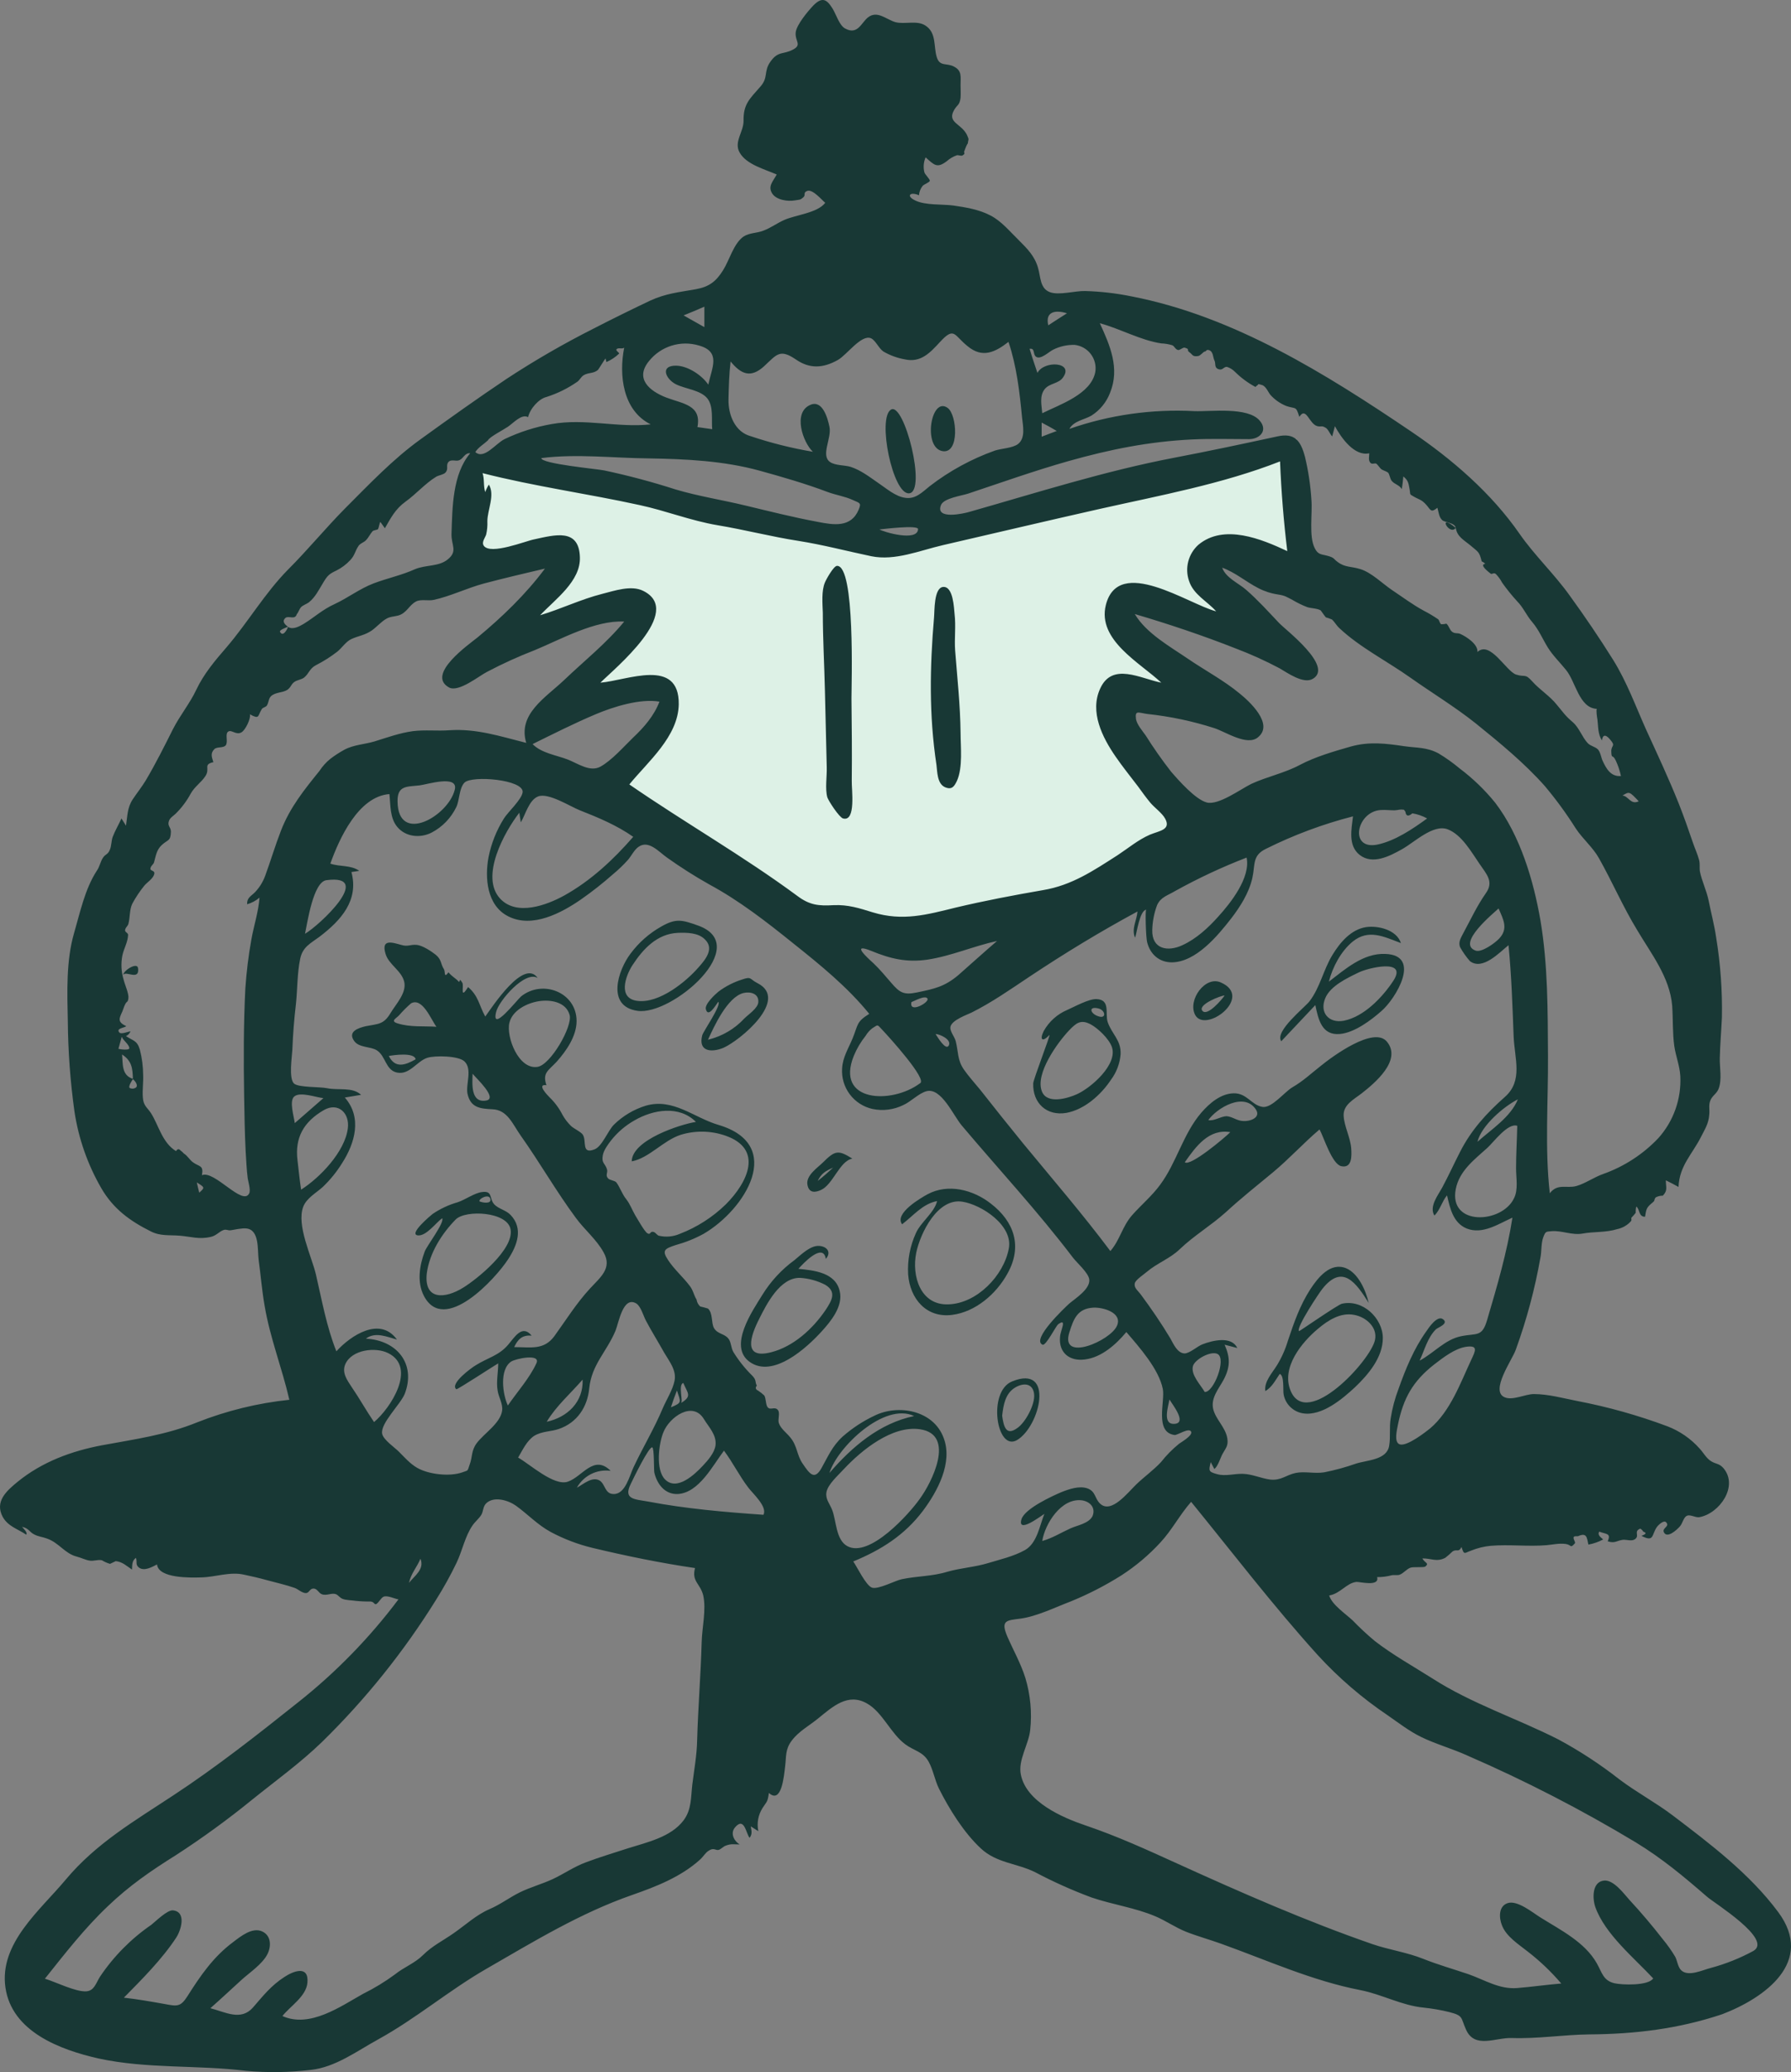
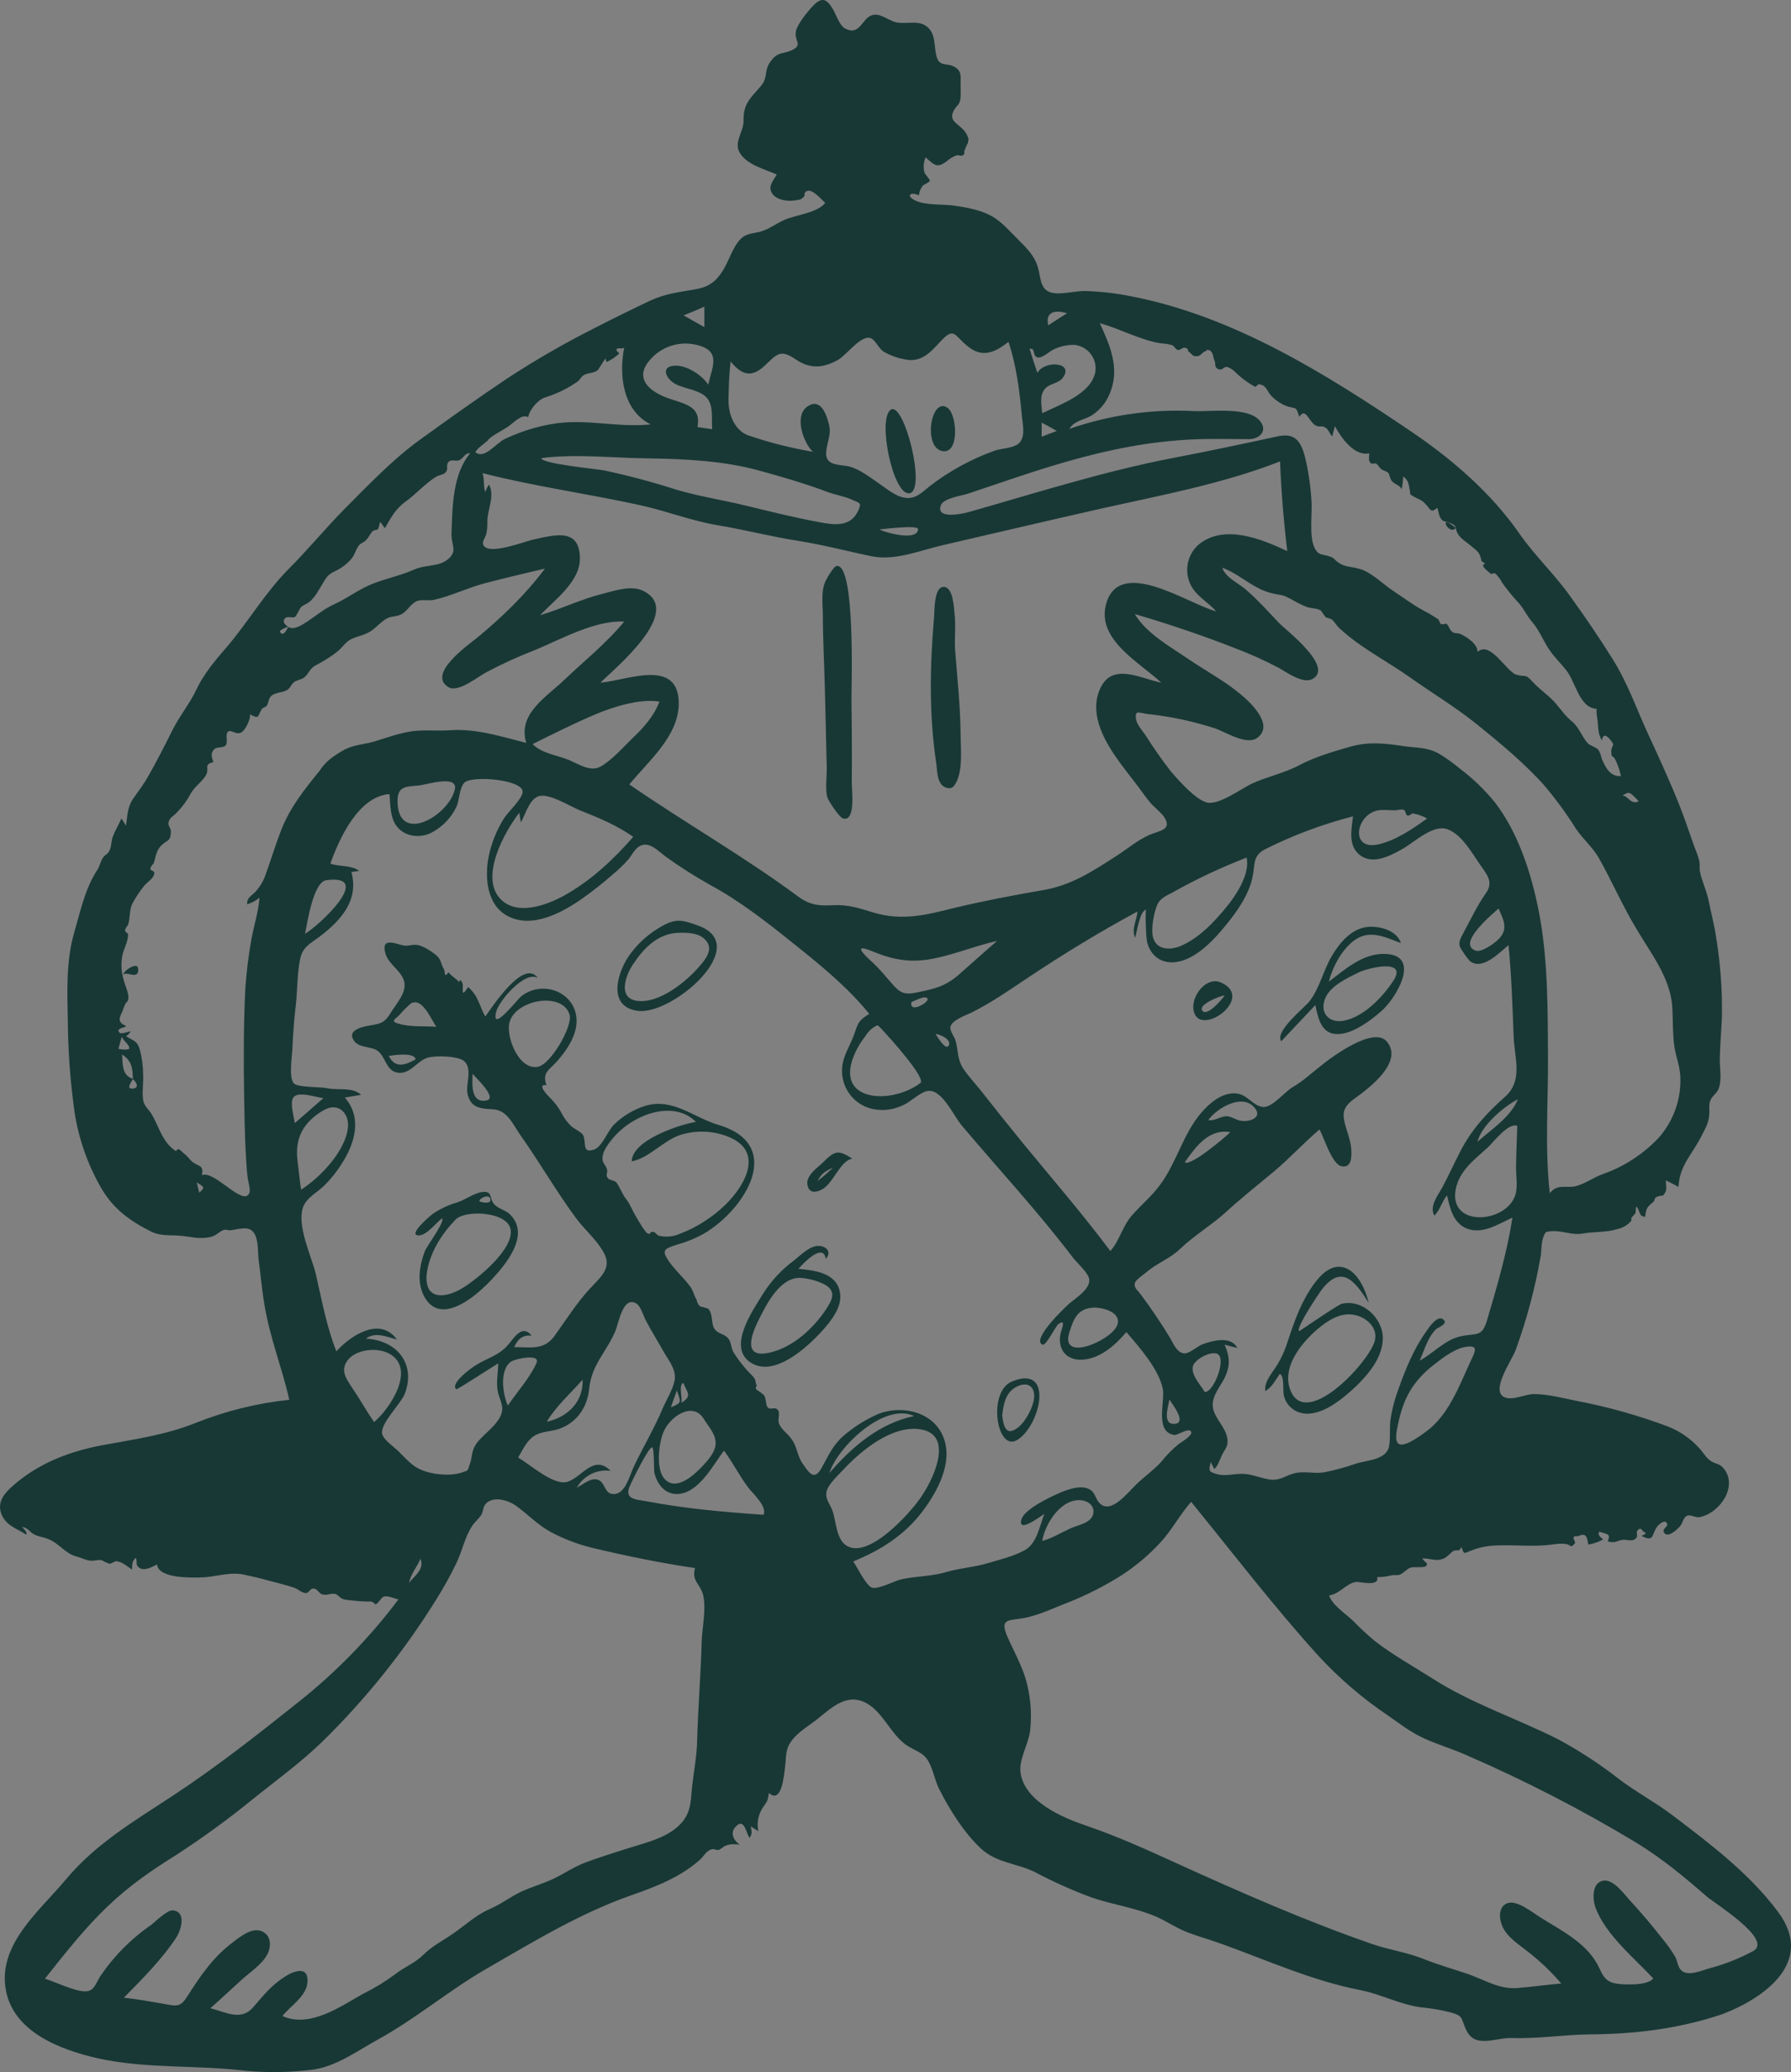
<svg xmlns="http://www.w3.org/2000/svg" width="262" height="303" viewBox="0 0 262 303" fill="none">
  <rect x="0" y="0" width="262" height="303" fill="#808080" stroke="none" />
  <g clip-path="url(#clip0_403_7019)">
-     <path fill-rule="evenodd" clip-rule="evenodd" d="M69.223 67.944C68.915 73.006 68.606 78.112 68.297 83.175C70.281 82.603 83.024 78.861 82.23 82.647C81.657 85.376 78.085 88.325 76.278 90.218C74.602 91.979 72.883 93.652 71.119 95.325C74.382 94.092 77.645 92.903 80.951 91.803C83.465 90.967 85.978 90.174 88.535 89.514C89.505 89.294 92.062 88.325 92.944 88.986C95.325 90.702 82.495 103.204 80.731 104.965C83.216 103.802 85.763 102.774 88.359 101.884C90.211 101.223 95.987 98.758 97.662 100.871C99.426 103.116 95.061 108.355 93.826 109.984C92.094 112.351 90.224 114.614 88.227 116.763C96.472 124.158 106.127 130.717 116.401 134.811C123.94 137.805 131.348 138.553 139.328 136.924C147.529 135.252 155.333 131.994 162.829 128.296C167.232 126.137 171.515 123.742 175.659 121.121C173.984 119.052 172.308 116.939 170.721 114.826C168.428 111.788 165.607 108.443 164.328 104.789C163.049 101.223 167.855 101.928 170.148 102.104C173.472 102.41 176.772 102.94 180.024 103.689C177.732 102.104 175.439 100.431 173.234 98.714C170.324 96.469 166.488 93.96 164.592 90.746C162.917 87.929 166.577 88.633 168.252 88.986C172.264 89.866 176.188 91.363 180.024 92.859C182.846 93.916 185.624 95.061 188.402 96.249C186.682 94.752 185.007 93.212 183.419 91.583C181.259 89.426 178.393 86.741 177.423 83.747C175.483 77.628 188.622 82.25 190.871 83.175C190.474 76.836 190.033 70.541 189.636 64.202C172.22 68.824 154.789 73.461 137.344 78.112C135.448 78.597 133.111 79.697 131.127 79.741C129.364 79.785 127.203 78.993 125.484 78.685L93.958 72.654C85.669 71.069 77.424 69.528 69.223 67.944Z" fill="#DDF1E6" />
    <path fill-rule="evenodd" clip-rule="evenodd" d="M256.478 285.285C254.523 286.343 252.452 287.17 250.306 287.75C249.071 288.058 247.043 289.071 245.985 288.146C245.455 287.706 245.367 286.694 245.059 286.121C244.522 285.226 243.918 284.372 243.251 283.568C241.708 281.587 240.076 279.65 238.357 277.802C237.563 276.921 236.064 274.852 234.653 274.984C232.889 275.16 232.934 277.581 233.374 278.858C234.785 282.82 239.062 286.298 241.84 289.291C241.135 290.392 237.255 290.259 236.152 289.995C234.521 289.599 234.344 288.411 233.595 287.09C231.831 283.964 228.26 282.204 225.306 280.355C224.248 279.694 221.955 277.802 220.544 278.286C219.221 278.726 219.265 280.399 219.706 281.499C220.324 283.172 222.175 284.317 223.498 285.373C225.286 286.756 226.926 288.32 228.392 290.039C226.232 290.215 224.115 290.524 221.955 290.7C219.354 290.92 217.193 289.511 214.812 288.675C212.608 287.926 210.403 287.31 208.198 286.43C205.773 285.461 203.172 285.109 200.747 284.273C191.091 280.927 181.567 276.745 172.264 272.519C167.811 270.494 163.49 268.513 158.816 266.928C155.421 265.784 150.13 263.495 149.337 259.489C148.896 257.376 150.483 255.087 150.704 252.974C150.98 250.414 150.74 247.824 149.998 245.358C149.337 243.245 148.234 241.308 147.353 239.283C146.339 236.906 147.264 236.95 149.249 236.686C151.629 236.378 154.407 235.013 156.612 234.177C159.204 233.121 161.697 231.84 164.063 230.347C166.154 228.993 168.065 227.381 169.751 225.549C171.47 223.7 172.573 221.499 174.248 219.606C180.377 227.133 186.241 234.793 192.767 242.013C195.818 245.338 199.251 248.294 202.996 250.817C204.583 251.917 206.17 253.15 207.89 253.986C210.05 255.043 212.475 255.703 214.68 256.715C223.152 260.395 231.371 264.63 239.283 269.394C243.119 271.727 246.337 274.412 249.732 277.361C250.791 278.286 259.432 283.612 256.478 285.285ZM156.612 223.48C155.245 224.096 153.922 224.932 152.467 225.329C152.864 222.819 155.245 218.99 158.287 219.386C159.434 219.562 160.315 220.442 159.83 221.675C159.301 222.775 157.582 223.039 156.612 223.48ZM60.802 154.895C59.258 155.776 57.803 156.26 56.877 154.411C57.539 154.279 60.625 153.839 60.802 154.895ZM58.2 149.657C57.01 149.304 57.98 148.908 58.377 148.468C58.919 147.838 59.509 147.249 60.14 146.707C61.816 145.827 63.05 149.084 63.844 150.141C61.992 150.009 60.052 150.229 58.2 149.657ZM71.119 160.926C68.826 161.322 69.091 158.461 69.135 157.008C69.62 157.624 72.883 160.618 71.119 160.926ZM78.659 155.996C75.881 156.48 74.029 151.638 74.514 149.569C74.955 147.72 77.115 146.663 78.835 146.399C80.51 146.135 82.803 146.487 83.332 148.424C83.773 150.097 80.554 155.687 78.659 155.996ZM144.619 228.542C142.635 229.158 140.651 229.246 138.623 229.819C136.33 230.523 134.213 230.435 131.921 230.919C130.995 231.095 128.482 232.46 127.556 232.152C126.674 231.844 125.351 229.07 124.822 228.322C128.878 226.649 132.318 224.492 135.007 220.926C137.123 218.109 139.416 213.883 138.049 210.273C136.55 206.179 131.348 205.299 127.908 207.016C126.232 207.809 124.673 208.831 123.279 210.053C121.736 211.462 121.118 213.003 120.148 214.72C119.134 216.48 118.429 215.512 117.415 214.015C116.533 212.739 116.665 211.462 115.607 210.185C115.078 209.525 114.196 208.909 113.931 208.072C113.755 207.544 114.152 206.62 113.799 206.179C113.314 205.607 112.741 206.268 112.3 205.783C111.991 205.387 112.08 204.551 111.815 204.066C111.541 203.808 111.246 203.572 110.933 203.362C110.536 203.186 110.448 202.922 110.713 202.614C110.404 202.042 110.713 201.821 110.007 201.117C108.962 200.086 108.044 198.933 107.274 197.683C106.921 197.067 106.965 196.187 106.524 195.702C105.951 194.998 104.981 195.086 104.452 194.206C104.011 193.413 104.32 192.049 103.57 191.344C103.173 191.212 102.776 191.124 102.424 191.036C102.139 190.768 101.952 190.411 101.895 190.024C101.498 189.408 101.41 188.659 100.88 187.999C99.91 186.722 98.588 185.578 97.706 184.213C96.78 182.804 97.265 182.584 98.852 182.056C100.263 181.67 101.624 181.124 102.909 180.427C109.037 176.862 114.901 167.397 105.113 164.492C101.498 163.435 98.5 160.53 94.487 161.674C92.73 162.212 91.127 163.163 89.814 164.448C88.932 165.328 88.094 167.617 86.992 168.057C85.008 168.85 85.845 166.869 85.272 165.944C85.008 165.504 83.905 165.02 83.509 164.624C83.022 164.142 82.606 163.593 82.274 162.995C81.799 162.062 81.174 161.215 80.422 160.486C80.114 160.178 78.438 158.461 79.937 158.681C79.32 156.876 80.202 156.568 81.436 155.247C82.847 153.663 84.346 151.505 84.346 149.304C84.346 145.078 79.364 143.186 76.234 145.695C75.616 146.223 71.824 151.109 72.574 147.984C72.971 146.311 76.851 141.865 78.659 143.009C76.63 140.104 72.045 147.191 70.987 148.644C70.061 146.971 70.017 145.651 68.474 144.33C67.239 146.311 67.9 144.154 67.636 143.714C67.062 142.745 67.371 143.846 67.062 143.494C66.666 143.053 66.048 142.745 65.608 142.173C64.902 143.142 65.167 142.085 64.946 141.733C64.417 140.896 64.638 140.368 63.756 139.62C63.094 139.092 61.816 138.255 60.978 138.167C59.964 138.079 59.699 138.475 58.685 138.167C57.407 137.815 55.731 137.243 56.392 139.444C56.833 141.029 58.729 141.909 59.126 143.538C59.523 145.166 57.936 146.795 57.142 148.116C56.128 149.833 55.334 149.701 53.526 150.053C52.38 150.317 50.837 150.845 51.807 152.21C52.512 153.222 54.188 153.002 55.114 153.574C56.437 154.411 56.392 156.48 58.068 156.832C59.92 157.228 60.978 155.159 62.521 154.675C63.623 154.323 67.062 154.367 67.944 155.203C69.135 156.348 68.121 158.505 68.385 159.913C68.826 161.982 70.237 162.115 72.045 162.203C74.249 162.291 74.999 164.404 76.189 166.076C78.967 169.994 81.348 174.176 84.214 178.05C85.449 179.767 87.3 181.264 88.314 183.157C89.593 185.446 87.829 186.766 86.286 188.439C84.302 190.596 82.803 193.017 81.084 195.394C79.54 197.463 77.644 196.979 75.219 196.979C75.749 195.835 76.41 195.174 77.777 195.306C76.366 193.589 75.263 195.57 74.338 196.627C73.015 198.212 71.295 198.564 69.62 199.62C69.002 199.973 65.74 202.35 66.754 203.142C66.886 203.23 72.265 199.708 72.883 199.356C72.883 200.677 72.574 202.042 72.794 203.318C72.927 204.287 73.588 205.255 73.456 206.268C73.191 208.16 70.766 209.613 69.708 211.066C68.914 212.166 69.135 213.047 68.694 214.191C68.341 215.248 68.517 214.94 67.636 215.292C65.784 215.952 62.697 215.6 61.022 214.631C59.964 214.015 59.17 213.091 58.333 212.254C57.715 211.638 56.084 210.538 55.907 209.657C55.599 208.16 58.597 205.343 59.214 203.802C60.89 199.4 58.024 195.967 53.526 195.747C54.893 194.69 56.613 195.482 58.068 195.879C55.599 192.445 51.322 195.262 49.206 197.595C47.751 193.942 47.089 190.112 46.207 186.326C45.59 183.729 43.342 179.151 44.356 176.465C44.841 175.189 46.252 174.44 47.221 173.56C48.305 172.524 49.254 171.356 50.043 170.082C51.939 167.133 52.998 163.391 50.44 160.486L52.821 160.09C51.542 158.901 49.514 159.473 47.839 159.121C46.781 158.901 43.738 159.033 43.033 158.461C42.195 157.756 42.724 154.455 42.768 153.486C42.856 151.197 43.033 148.996 43.297 146.751C43.518 144.594 43.474 142.305 43.915 140.192C44.267 138.475 45.414 137.947 46.736 136.979C49.911 134.557 52.512 131.652 51.41 127.514C51.807 127.47 52.16 127.382 52.556 127.338C51.322 126.458 49.691 126.766 48.324 126.282C49.602 122.716 52.38 116.465 56.966 116.113C57.142 117.697 57.01 119.59 58.112 120.911C59.347 122.408 61.507 122.584 63.138 121.747C64.716 120.922 65.984 119.609 66.754 118.006C67.239 116.993 67.151 115.276 67.944 114.44C69.047 113.339 76.674 114 76.454 115.849C76.322 116.905 74.293 118.754 73.72 119.678C72.635 121.405 71.873 123.314 71.472 125.313C70.898 128.35 71.207 132.4 74.338 133.985C77.865 135.79 82.142 133.501 85.052 131.476C86.647 130.36 88.178 129.155 89.637 127.866C90.44 127.205 91.192 126.484 91.886 125.709C92.371 125.137 92.812 124.213 93.429 123.816C94.884 122.804 96.339 124.521 97.574 125.401C99.561 126.814 101.621 128.122 103.746 129.319C108.156 131.696 112.168 134.822 116.048 137.947C119.972 141.073 123.984 144.33 127.159 148.248C125.263 149.437 125.572 149.745 124.734 151.814C124.117 153.31 123.279 154.587 123.191 156.216C123.095 157.575 123.493 158.923 124.31 160.014C125.128 161.105 126.311 161.866 127.644 162.159C129.165 162.477 130.749 162.275 132.141 161.586C133.243 161.102 134.39 159.869 135.536 159.561C137.697 158.989 139.46 163.127 140.695 164.58C146.118 171.007 151.85 177.17 156.964 183.905C157.538 184.653 159.213 186.106 159.345 187.074C159.522 188.483 157.317 189.848 156.391 190.64C155.906 191.08 150.792 195.879 152.511 196.627C152.996 196.847 154.451 193.898 154.804 193.634C156.171 192.665 155.113 194.558 155.069 195.482C154.848 197.815 156.479 199.092 158.728 198.784C161.153 198.476 163.27 196.583 164.769 194.778C166.62 196.935 169.53 200.193 170.104 203.098C170.456 204.947 168.869 209.437 171.823 209.833C172.264 209.877 173.94 208.689 174.248 209.349C174.513 209.921 172.705 210.934 172.485 211.11C171.505 211.904 170.618 212.804 169.839 213.795C168.781 214.94 167.37 215.952 166.224 217.053C164.989 218.241 162.564 221.411 160.933 219.87C160.095 219.078 160.315 218.065 159.037 217.625C157.846 217.229 156.347 217.757 155.245 218.197C154.01 218.725 149.91 220.574 149.425 222.159C148.808 224.316 152.203 221.719 152.776 221.367C152.07 223.128 151.718 225.637 149.954 226.649C148.323 227.574 146.206 228.058 144.619 228.542ZM121.339 215.38C122.485 211.638 129.363 204.991 133.728 207.06C128.658 208.116 124.646 211.55 121.339 215.38ZM123.94 226.077C122.265 225.152 122.353 222.379 121.736 220.794C121.383 219.87 120.722 219.21 120.898 218.197C121.118 217.009 122.662 215.688 123.455 214.808C126.012 212.078 130.51 208.381 134.61 208.997C139.857 209.789 136.286 216.833 134.522 219.21C133.067 221.279 127.203 227.882 123.94 226.077ZM111.683 221.499C105.995 221.103 100.351 220.618 94.796 219.562C92.812 219.21 91.136 219.254 92.283 216.965C92.635 216.216 94.928 211.506 95.413 211.638C95.722 211.726 95.634 214.94 95.722 215.336C96.119 217.009 97.265 218.549 99.161 218.461C102.247 218.285 104.275 214.279 105.907 212.122C107.23 213.883 108.156 215.82 109.478 217.537C110.096 218.373 112.3 220.31 111.683 221.499ZM78.482 199.312C77.512 201.469 75.616 203.582 74.293 205.519C73.544 203.934 73.015 200.281 74.778 199.092C75.484 198.652 79.099 197.904 78.482 199.312ZM98.147 205.783C98.411 204.947 98.72 204.11 99.029 203.318C99.558 205.035 99.866 205.079 98.147 205.783ZM102.997 207.544C103.702 208.689 104.849 209.833 104.672 211.33C104.54 212.43 103.526 213.575 102.82 214.323C101.63 215.6 99.029 218.065 97.309 216.348C95.854 214.94 96.383 211.022 97.044 209.437C97.926 207.192 101.365 204.771 102.997 207.544ZM99.602 205.167C99.999 204.991 99.161 202.482 99.955 202.218C100.616 203.758 101.277 204.155 99.602 205.167ZM88.799 171.007C88.535 170.082 87.962 170.126 88.182 168.938C88.314 168.189 88.932 167.353 89.373 166.781C90.315 165.583 91.483 164.58 92.812 163.831C95.545 162.247 99.337 161.586 101.806 164.051C99.514 164.404 92.459 166.693 92.415 169.818C94.972 169.334 97.001 166.781 99.558 165.944C101.673 165.29 103.942 165.321 106.039 166.032C111.771 167.969 109.39 172.9 106.171 176.113C104.24 177.994 101.944 179.462 99.425 180.427C98.466 180.841 97.399 180.933 96.383 180.691C96.163 180.647 95.898 180.251 95.678 180.163C95.016 179.943 95.237 180.647 94.708 180.339C94.267 180.075 93.253 178.226 92.944 177.742C92.459 176.906 92.195 176.113 91.621 175.365C91.004 174.616 90.695 173.604 90.166 172.9C89.902 172.592 89.152 172.592 88.932 172.283C88.535 171.843 88.932 171.491 88.799 171.007ZM79.981 207.896C81.304 205.651 83.509 203.714 85.228 201.733C85.36 204.991 83.023 207.236 79.981 207.896ZM81.745 208.953C84.434 208.028 85.934 205.739 86.198 203.01C86.551 199.532 88.711 197.727 90.034 194.602C90.519 193.413 91.136 189.452 93.076 190.596C93.738 190.992 94.135 192.445 94.487 193.105C95.325 194.69 96.295 196.231 97.177 197.816C97.926 199.092 98.985 200.369 98.676 201.909C98.411 203.23 97.486 204.683 96.956 205.915C95.722 208.865 94.046 211.638 92.68 214.543C92.106 215.732 91.489 218.505 89.769 218.461C88.447 218.461 88.579 217.009 87.697 216.48C86.595 215.864 85.316 217.053 84.39 217.537C84.867 216.675 85.594 215.978 86.476 215.538C87.358 215.098 88.352 214.935 89.329 215.072C86.859 212.607 85.184 215.952 83.068 216.656C81.039 217.361 77.468 214.059 75.793 213.135C76.454 212.034 77.027 210.714 78.129 209.965C79.276 209.261 80.599 209.349 81.745 208.953ZM59.832 231.447C60.14 230.039 60.978 229.202 61.507 227.926C62.124 229.467 60.669 230.391 59.832 231.447ZM102.644 240.164C102.512 244.918 102.115 249.716 101.983 254.47C101.939 256.671 101.542 258.784 101.277 260.942C101.057 262.79 101.189 264.595 99.999 266.18C98.147 268.645 94.62 269.394 91.842 270.274C89.814 270.934 87.741 271.551 85.757 272.299C83.95 272.959 82.495 274.016 80.775 274.808C79.232 275.512 77.6 275.953 76.057 276.701C74.47 277.493 73.235 278.462 71.604 279.166C69.664 280.003 68.077 281.499 66.357 282.688C64.858 283.744 63.227 284.537 61.904 285.857C60.669 287.09 59.126 287.618 57.759 288.719C56.302 289.791 54.753 290.734 53.13 291.536C49.823 293.385 45.326 296.598 41.313 294.794C42.46 293.341 44.797 291.932 44.973 289.907C45.193 287.31 42.901 288.234 41.622 289.071C39.638 290.347 38.491 291.844 36.992 293.561C35.229 295.542 32.98 294.221 30.776 293.649C32.275 292.328 33.73 290.964 35.229 289.599C36.463 288.455 38.403 287.222 39.153 285.681C39.682 284.581 39.682 283.04 38.359 282.424C36.904 281.763 35.229 283.128 34.126 283.964C31.216 286.121 29.32 288.895 27.425 291.888C26.41 293.473 25.925 293.385 24.074 293.033C22.09 292.681 20.105 292.328 18.121 292.108C20.767 289.423 23.721 286.474 25.793 283.304C26.455 282.292 27.336 279.562 25.308 279.342C24.471 279.254 22.751 280.971 22.134 281.455C19.18 283.486 16.638 286.055 14.638 289.027C14.021 289.995 13.8 291.096 12.61 291.184C11.023 291.272 8.069 289.775 6.569 289.335C9.479 285.681 12.389 281.939 15.784 278.726C18.915 275.733 22.045 273.576 25.705 271.286C29.583 268.777 33.322 266.058 36.904 263.143C40.343 260.369 43.959 257.772 47.133 254.691C53.502 248.456 59.097 241.48 63.8 233.913C64.901 232.166 65.903 230.358 66.798 228.498C67.636 226.737 68.032 224.624 69.135 223.039C69.532 222.467 70.061 222.071 70.413 221.499C70.722 220.971 70.634 220.31 71.119 219.826C72.265 218.725 74.382 219.386 75.484 220.178C77.204 221.411 78.614 222.951 80.554 224.008C82.49 225.042 84.549 225.826 86.683 226.341C91.665 227.53 96.604 228.542 101.674 229.29C101.145 231.227 102.424 231.536 102.865 233.252C103.35 235.365 102.688 238.007 102.644 240.164ZM54.717 207.94C53.571 206.268 52.601 204.507 51.454 202.834C50.793 201.821 49.955 200.721 50.528 199.444C51.498 197.331 54.938 196.935 56.789 197.86C61.022 199.973 57.098 205.959 54.717 207.94ZM43.518 169.642C43.121 166.385 44.4 164.051 47.354 162.335C49.47 161.102 51.19 162.775 50.881 165.02C50.44 168.41 46.825 172.195 44.047 173.956C43.827 172.547 43.694 171.095 43.518 169.642ZM43.077 160.31C43.959 159.605 46.296 160.486 47.31 160.574C45.899 161.806 44.532 162.995 43.121 164.228C43.033 163.347 42.239 160.926 43.077 160.31ZM47.751 128.703C54.805 127.778 46.692 135.35 44.62 136.538C44.973 134.91 45.811 128.967 47.751 128.703ZM66.533 115.452C65.608 119.326 58.244 123.552 58.156 117.213C58.112 114.836 59.479 115.056 61.419 114.836C62.477 114.704 67.062 113.251 66.533 115.452ZM41.093 121.483C40.255 123.64 39.594 125.885 38.8 128.042C38.481 128.925 37.986 129.734 37.345 130.419C36.772 131.036 36.111 131.212 36.155 132.224C36.82 132.035 37.437 131.705 37.962 131.256C37.83 133.237 37.125 135.394 36.772 137.375C36.345 139.748 36.051 142.144 35.89 144.55C35.626 149.789 35.626 155.027 35.714 160.31C35.758 162.995 35.802 165.68 35.934 168.321C36.022 169.642 36.066 171.007 36.243 172.327C36.331 172.856 36.684 174 36.463 174.484C35.537 176.465 31.349 171.051 29.541 171.843C29.805 170.346 29.188 170.655 28.218 169.95C27.733 169.598 27.425 168.982 26.895 168.674C26.756 168.505 26.592 168.356 26.41 168.233C26.19 167.969 25.97 167.969 25.749 168.321C23.721 167.089 23.192 164.492 22.09 162.775C21.516 161.894 20.987 161.718 20.899 160.486C20.811 159.385 20.987 158.285 20.943 157.228C20.939 155.966 20.777 154.708 20.458 153.486C20.061 152.122 19.488 152.21 18.43 151.505C18.733 151.365 18.97 151.112 19.091 150.801C18.739 150.845 17.724 151.285 17.46 150.977C16.931 150.361 18.165 150.317 18.474 150.053C17.151 149.437 17.416 148.952 17.901 147.896C18.033 147.588 18.165 147.103 18.298 146.883C18.562 146.311 18.695 146.663 18.783 145.959C18.871 145.299 18.254 143.978 18.077 143.23C17.731 142.088 17.671 140.879 17.901 139.708C18.121 138.695 18.695 137.771 18.739 136.714C18.739 136.406 18.298 136.318 18.298 136.054C18.298 135.658 18.695 135.438 18.783 135.086C19.047 134.117 18.915 133.061 19.356 132.136C19.861 131.204 20.451 130.319 21.119 129.495C21.516 129.011 22.486 128.439 22.575 127.734C22.663 127.294 21.957 127.338 22.001 127.03C22.045 126.59 22.442 126.414 22.53 126.105C22.795 125.181 22.883 124.301 23.633 123.596C24.559 122.716 24.956 123.068 25 121.615C25 120.911 24.426 120.779 24.735 119.986C24.911 119.546 25.396 119.282 25.705 118.974C26.584 118.107 27.327 117.113 27.91 116.025C28.483 115.012 29.453 114.396 30.026 113.515C30.82 112.371 29.629 111.799 31.216 111.446C30.996 110.742 30.731 110.17 31.349 109.554C31.701 109.157 32.671 109.421 33.024 108.981C33.421 108.453 32.848 107.264 33.421 106.956C33.906 106.692 34.567 107.529 35.317 107.088C35.89 106.78 36.728 105.063 36.551 104.447C38.006 105.239 37.654 104.711 38.315 103.655C38.491 103.435 38.932 103.391 39.065 103.126C39.329 102.642 39.285 102.158 39.638 101.806C40.299 101.19 41.313 101.322 42.019 100.881C42.592 100.485 42.548 100.089 43.033 99.737C43.43 99.429 44.091 99.385 44.488 99.077C45.237 98.46 45.237 97.8 46.207 97.272C47.311 96.711 48.359 96.048 49.338 95.291C49.999 94.763 50.617 93.794 51.41 93.442C52.468 92.958 53.306 92.914 54.364 92.209C55.114 91.681 55.819 90.845 56.569 90.448C57.142 90.14 57.539 90.184 58.244 90.008C59.523 89.656 59.832 88.468 60.89 87.939C61.595 87.587 62.653 87.895 63.447 87.719C65.872 87.191 68.297 86.002 70.722 85.342C73.72 84.55 76.719 83.845 79.717 83.141C76.939 86.883 73.412 90.272 69.84 93.222C68.65 94.19 62.257 98.636 65.696 100.529C67.107 101.278 70.105 98.812 71.251 98.24C73.51 97.05 75.836 95.992 78.218 95.071C82.053 93.486 87.036 90.669 91.313 90.889C88.711 94.058 85.493 96.611 82.538 99.429C79.805 102.026 75.704 104.403 76.983 108.629C73.147 107.661 69.708 106.516 65.74 106.78C63.976 106.912 62.168 106.692 60.405 106.912C58.465 107.176 56.657 107.837 54.805 108.409C53.35 108.849 51.719 108.893 50.352 109.642C49.644 110.03 48.965 110.472 48.324 110.962C47.705 111.462 47.17 112.057 46.736 112.723C44.532 115.452 42.416 118.05 41.093 121.483ZM29.144 174.396C29.012 173.912 28.924 173.472 28.791 172.9C29.982 173.648 29.982 173.648 29.144 174.396ZM19.929 158.989C19.795 159.099 19.631 159.166 19.458 159.182C19.285 159.198 19.111 159.161 18.959 159.077C18.739 158.857 19.312 157.977 19.444 157.8C19.665 157.977 20.238 158.593 19.929 158.989ZM17.328 153.354C17.504 152.782 17.636 152.166 17.813 151.594C17.989 152.122 18.915 152.738 18.915 153.266C18.959 153.618 17.504 153.442 17.328 153.354ZM17.857 154.191C19.268 155.115 19.4 156.172 19.444 157.756C17.769 157.228 17.989 155.599 17.857 154.191ZM42.151 91.637C42.019 92.033 41.401 93.222 40.961 92.385C40.828 92.121 41.842 91.769 42.151 91.637ZM41.754 90.36C42.107 90.052 42.812 90.448 43.165 90.184C43.43 90.008 43.342 89.832 43.474 89.744C43.518 89.744 43.871 88.952 44.003 88.82C44.267 88.511 44.841 88.335 45.193 88.071C46.119 87.323 46.604 86.311 47.221 85.298C47.927 84.109 48.147 83.933 49.25 83.405C49.994 83.026 50.665 82.519 51.234 81.908C51.939 81.16 51.895 80.632 52.468 79.795C52.777 79.399 53.174 79.355 53.526 79.003C53.923 78.607 54.144 78.079 54.496 77.682C54.673 77.506 55.158 77.506 55.29 77.374C55.422 77.198 55.511 76.45 55.643 76.318L56.304 77.242C57.186 75.701 57.847 74.425 59.303 73.368C60.846 72.268 62.212 70.683 63.8 69.715C64.153 69.495 64.902 69.406 65.167 69.098C65.652 68.57 65.211 68.086 65.563 67.602C65.96 67.073 66.71 67.514 67.195 67.293C67.812 67.029 67.989 66.193 68.782 66.281C66.181 69.362 66.181 74.205 66.048 78.079C66.004 79.751 67.018 80.588 65.475 81.82C64.153 82.877 62.301 82.569 60.713 83.229C58.773 84.109 56.657 84.55 54.673 85.298C52.601 86.09 50.925 87.411 48.941 88.335C47.177 89.128 45.987 90.272 44.4 91.241C43.782 91.593 42.856 92.121 42.151 91.681C41.71 91.329 41.181 90.889 41.754 90.36ZM71.383 64.388C71.516 63.948 73.72 62.803 74.293 62.407C75.131 61.835 76.322 60.47 77.248 60.998C77.556 59.722 78.835 58.313 79.937 58.049C81.556 57.535 83.088 56.778 84.479 55.804C84.831 55.54 84.964 55.144 85.36 54.88C86.066 54.439 86.815 54.66 87.477 54.087C87.565 53.999 88.535 52.414 88.579 52.414L88.711 52.943C89.395 52.642 90.022 52.225 90.563 51.71C90.651 51.578 89.99 51.27 90.21 51.05C90.475 50.786 91.048 51.094 91.313 50.83C90.519 54.836 91.092 60.03 95.193 62.055C90.343 62.583 85.581 61.13 80.687 62.011C78.305 62.43 75.991 63.17 73.808 64.212C72.486 64.872 70.81 67.249 69.532 66.105C69.973 65.401 70.766 64.96 71.383 64.388ZM94.928 52.811C95.779 51.742 96.931 50.953 98.236 50.545C99.541 50.137 100.938 50.129 102.247 50.522C105.51 51.446 104.143 53.735 103.614 56.244C102.688 54.88 100.66 53.515 98.941 53.471C96.471 53.427 97.397 55.452 98.896 56.2C100.219 56.861 102.512 57.037 103.482 58.269C104.408 59.458 104.055 61.351 104.187 62.759C103.482 62.671 102.732 62.539 102.027 62.451C102.644 59.238 99.955 59.062 97.486 58.137C94.972 57.169 92.856 55.364 94.928 52.811ZM103.041 44.843V47.836L99.999 46.119C101.013 45.723 102.027 45.283 103.041 44.843ZM111.154 68.834C114.505 69.759 117.856 70.727 121.118 71.96C122.309 72.4 123.587 72.576 124.734 73.104C125.836 73.588 126.012 73.544 125.616 74.513C124.513 77.198 121.912 76.758 119.663 76.318C116.092 75.657 112.609 74.777 109.126 73.941C105.686 73.104 102.203 72.576 98.808 71.564C95.389 70.464 91.916 69.539 88.403 68.79C87.344 68.57 79.144 67.822 79.188 66.985C84.39 66.325 89.725 66.985 94.928 67.029C100.307 67.117 105.907 67.382 111.154 68.834ZM106.568 58.401C106.612 56.552 106.656 54.703 106.877 52.855C108.42 54.748 109.831 55.32 111.771 53.559C113.623 51.842 114.064 50.962 116.401 52.546C118.429 53.955 120.369 53.867 122.573 52.635C123.896 51.886 126.012 48.849 127.423 49.465C128.085 49.773 128.57 50.962 129.231 51.402C130.199 51.964 131.259 52.352 132.362 52.546C134.698 53.075 136.065 51.578 137.52 49.993C139.637 47.704 139.548 49.025 141.533 50.609C143.693 52.414 145.545 51.534 147.529 49.993C148.719 53.515 149.16 57.345 149.513 61.042C149.645 62.275 150.042 64.036 148.94 64.916C148.146 65.533 146.471 65.577 145.545 65.885C142.116 67.105 138.902 68.858 136.021 71.079C134.919 71.96 133.949 73.016 132.45 72.796C130.995 72.62 129.628 71.387 128.437 70.595C127.159 69.715 125.924 68.746 124.425 68.262C123.543 67.998 122.177 68.086 121.427 67.558C120.016 66.589 121.692 64.08 121.339 62.407C121.074 61.13 120.325 58.445 118.561 59.194C115.916 60.294 117.459 64.696 118.914 66.061C115.816 65.537 112.765 64.772 109.787 63.772C107.538 63.156 106.524 60.69 106.568 58.401ZM156.303 67.425C162.388 65.709 168.075 64.564 174.425 64.256C177.246 64.124 179.936 64.212 182.714 64.212C184.301 64.212 185.536 62.935 184.257 61.483C182.493 59.458 177.114 60.206 174.733 60.118C168.523 59.786 162.307 60.668 156.435 62.715C157.097 61.527 158.596 61.395 159.654 60.778C160.904 59.988 161.863 58.814 162.388 57.433C163.843 53.867 162.388 50.522 160.889 47.264C163.843 48.056 166.885 49.773 169.883 50.213C170.421 50.233 170.955 50.322 171.47 50.477C171.823 50.609 171.911 51.094 172.352 51.182C172.573 51.226 173.058 50.786 173.278 50.83C174.204 51.094 173.455 51.138 174.028 51.534C174.469 51.842 174.425 52.194 175.262 52.062C175.615 52.018 176.012 51.446 176.232 51.402C176.497 51.402 176.409 51.094 176.806 51.182C177.511 51.358 177.423 52.238 177.643 52.678C177.908 53.163 177.555 53.779 178.305 53.999C178.878 54.175 179.01 53.603 179.495 53.647C179.927 53.789 180.32 54.03 180.641 54.351C181.54 55.244 182.565 56.001 183.684 56.596C183.596 56.508 184.213 56.244 184.036 56.156C184.216 56.184 184.393 56.229 184.566 56.288C185.183 56.42 185.536 57.389 185.844 57.741C186.487 58.457 187.286 59.014 188.181 59.37C189.592 59.854 189.548 59.282 190.077 60.954C191.091 59.37 191.488 62.011 192.722 62.319C193.384 62.451 193.296 62.187 193.913 62.539C194.31 62.759 194.574 63.508 194.883 63.816C195.015 63.332 195.147 62.803 195.28 62.319C196.206 64.036 198.146 66.765 200.306 66.281C200.306 66.765 200.13 67.293 200.482 67.69C200.747 67.954 201.144 67.646 201.364 67.822C201.541 67.954 201.937 68.526 202.07 68.614C202.334 68.79 202.819 68.922 203.04 69.098C203.26 69.274 203.348 70.023 203.569 70.287C203.966 70.815 204.715 70.903 205.068 71.519C205.156 70.903 205.244 70.287 205.288 69.671C205.95 70.199 206.038 70.595 206.17 71.343C206.391 72.444 206.082 72.18 206.832 72.62C207.581 73.06 207.934 73.016 208.639 73.809C209.301 74.557 209.301 75.041 210.271 74.249C210.447 74.821 210.491 75.613 210.976 76.054C211.329 76.406 212.828 76.406 212.96 77.198C210.183 74.865 211.99 78.431 212.96 77.198C213.181 78.519 214.107 78.915 215.209 79.839C216.223 80.72 216.399 80.632 216.752 82.085C216.948 82.17 217.127 82.29 217.281 82.437C216.311 82.569 217.81 83.669 218.075 83.889C218.251 84.021 218.516 83.669 218.824 83.933C219.192 84.313 219.504 84.743 219.75 85.21C220.428 86.164 221.164 87.076 221.955 87.939C222.837 88.82 223.278 89.964 224.159 90.977C225.129 92.121 225.659 93.442 226.452 94.719C227.202 95.907 228.216 96.876 229.098 97.976C230.509 99.693 230.994 103.523 233.595 103.655C233.463 103.831 233.639 105.019 233.683 105.195C233.815 106.252 233.727 107.308 234.344 108.277C234.477 107.176 235.094 107.573 235.579 108.189C236.417 109.157 235.667 108.937 235.711 109.906C235.755 111.094 235.888 110.17 236.373 111.226C236.708 111.944 236.959 112.697 237.122 113.471C235.623 113.603 234.962 112.371 234.433 111.226C234.212 110.742 234.124 109.95 233.727 109.554C233.286 109.157 232.713 109.113 232.272 108.673C231.434 107.793 231.038 106.428 230.068 105.592C228.921 104.623 228.701 104.183 227.731 103.038C226.717 101.762 225.262 100.881 224.159 99.649C223.057 98.416 223.145 99.077 221.779 98.636C220.324 98.152 217.987 93.618 216.135 95.335C216.223 94.19 214.503 93.09 213.622 92.694C213.225 92.517 212.828 92.694 212.431 92.385C212.034 92.077 211.99 91.549 211.593 91.197C211.348 91.256 211.096 91.285 210.844 91.285C210.579 91.153 210.579 90.669 210.359 90.537C209.694 90.084 209.002 89.672 208.287 89.304C206.655 88.424 205.2 87.323 203.613 86.266C202.246 85.342 200.615 83.713 199.027 83.229C197.661 82.789 196.779 83.009 195.677 82.172C195.059 81.732 195.236 81.556 194.266 81.292C193.34 81.028 192.811 81.16 192.326 80.148C191.444 78.431 192.017 75.041 191.841 73.06C191.708 70.969 191.399 68.892 190.915 66.853C190.297 64.476 189.416 63.243 186.858 63.816C181.788 64.916 176.806 65.973 171.735 66.941C161.594 68.878 151.674 72.048 141.753 74.865C141.003 75.085 136.771 76.054 137.653 73.853C138.049 72.84 140.695 72.488 141.621 72.18C146.383 70.595 151.321 68.834 156.303 67.425ZM154.584 63.023C153.834 63.288 153.084 63.596 152.379 63.86V61.791C153.129 62.187 153.878 62.583 154.584 63.023ZM151.541 52.15C152.203 52.678 153.481 51.402 154.054 51.138C155.037 50.641 156.128 50.399 157.229 50.433C157.691 50.487 158.136 50.634 158.54 50.865C158.943 51.096 159.295 51.405 159.575 51.776C159.855 52.146 160.057 52.569 160.169 53.019C160.282 53.469 160.301 53.937 160.227 54.395C159.61 57.653 155.024 59.15 152.467 60.426C152.379 59.282 152.026 57.917 152.82 56.904C153.525 56.024 154.892 56.112 155.509 55.188C157.141 52.899 152.732 52.678 151.762 54.527C151.365 53.339 150.968 52.194 150.615 51.006C151.453 50.874 151.056 51.754 151.541 52.15ZM156.083 45.811C155.157 46.383 154.231 47 153.349 47.572C152.864 45.547 154.407 45.283 156.083 45.811ZM239.724 117.169C238.533 117.741 238.225 116.377 237.343 116.333C238.357 115.716 238.357 115.716 239.724 117.169ZM244.618 147.059C244.75 149.04 244.662 151.021 244.926 152.958C245.147 154.455 245.72 155.82 245.808 157.36C245.974 160.688 244.817 163.947 242.59 166.429C240.351 168.785 237.586 170.58 234.521 171.667C233.242 172.107 231.875 173.076 230.597 173.428C229.186 173.824 227.863 172.988 226.717 174.484C225.967 167.925 226.496 161.014 226.452 154.411C226.408 147.764 226.452 141.161 225.35 134.601C224.336 128.747 222.396 122.188 218.736 117.389C217.214 115.51 215.467 113.825 213.533 112.371C212.563 111.559 211.531 110.823 210.447 110.17C208.728 109.245 207.273 109.377 205.421 109.113C202.775 108.717 200.306 108.409 197.617 109.157C195.147 109.862 192.414 110.654 190.165 111.843C187.961 113.031 185.359 113.559 183.066 114.616C181.523 115.364 178.261 117.785 176.541 117.345C174.865 116.905 172.396 114.088 171.294 112.811C169.97 111.114 168.734 109.351 167.59 107.529C167.15 106.912 166.312 105.944 166.18 105.151C166.003 103.787 166.532 104.227 167.855 104.403C171.18 104.757 174.46 105.45 177.643 106.472C179.275 107 182.405 109.113 183.992 107.837C186.461 105.9 182.714 102.51 181.347 101.41C179.01 99.473 176.321 98.064 173.807 96.347C171.162 94.542 167.679 92.606 166.003 89.788C170.941 91.241 175.924 92.914 180.73 94.806C182.934 95.64 185.084 96.61 187.167 97.712C188.313 98.372 190.694 100.089 192.061 99.253C195.103 97.448 188.137 92.165 187.123 91.109C185.536 89.436 184.036 87.763 182.317 86.266C181.171 85.254 179.319 84.506 178.79 83.009C180.73 83.713 182.273 85.078 184.081 86.002C184.978 86.467 185.946 86.78 186.946 86.927C188.049 87.103 188.181 87.279 189.063 87.719C189.751 88.132 190.474 88.486 191.223 88.776C191.752 88.952 192.722 88.952 193.207 89.26C193.472 89.612 193.692 89.964 193.957 90.272C194.257 90.355 194.552 90.458 194.839 90.581C195.28 90.977 195.5 91.461 195.941 91.857C198.939 94.674 202.952 96.699 206.303 99.077C209.477 101.322 212.828 103.347 215.87 105.768C219.354 108.585 223.013 111.579 226.011 114.968C227.648 116.919 229.15 118.978 230.509 121.131C231.523 122.672 233.022 123.904 233.904 125.489C235.844 128.923 237.431 132.621 239.503 136.01C241.531 139.444 244.265 142.877 244.618 147.059ZM216.135 166.957C216.708 164.58 219.971 161.806 222.043 160.75C220.985 163.347 218.207 165.108 216.135 166.957ZM221.47 175.233C219.706 178.931 211.902 179.327 212.96 173.868C213.489 171.183 215.694 169.554 217.59 167.837C218.472 167.045 220.588 164.139 221.955 164.624C221.911 166.693 221.779 168.762 221.779 170.875C221.779 172.239 222.131 173.956 221.47 175.233ZM219.221 132.841C219.927 134.469 220.676 135.79 219.309 137.243C218.692 137.903 216.752 139.312 215.87 139.004C213.004 137.991 218.472 133.545 219.221 132.841ZM201.982 118.446C202.687 118.402 203.348 118.49 204.01 118.49C204.671 118.446 204.759 118.314 205.377 118.402C205.46 118.497 205.534 118.6 205.597 118.71C205.685 119.37 206.038 119.414 206.611 118.93C207.369 119.053 208.1 119.306 208.772 119.678C206.655 121.219 204.054 122.98 201.452 123.508C197.308 124.301 198.454 118.666 201.982 118.446ZM138.799 152.87C138.358 153.707 137.123 151.594 136.859 151.197C137.432 151.197 139.24 151.99 138.799 152.87ZM171.911 130.287C175.277 128.42 178.769 126.787 182.361 125.401C182.978 128.306 180.024 132.048 178.216 134.029C176.761 135.658 174.998 137.287 172.97 138.211C170.809 139.224 168.472 138.783 168.56 135.966C168.595 134.732 168.833 133.513 169.266 132.356C169.795 131.168 170.809 130.948 171.911 130.287ZM128.658 77.418C129.143 77.374 134.302 76.714 134.302 77.374C134.213 79.267 129.187 77.77 128.658 77.418ZM92.062 114.704C94.796 111.358 99.205 107.705 99.293 102.994C99.381 96.083 91.71 99.517 87.829 99.825C89.858 97.8 100.175 89.392 94.09 86.398C92.327 85.518 89.858 86.398 88.094 86.839C84.964 87.631 82.098 89.04 79.011 89.964C81.216 87.631 84.964 84.99 84.831 81.468C84.699 77.198 81.172 78.211 78.129 78.871C76.939 79.091 71.736 81.204 70.766 79.795C70.413 79.267 70.987 78.607 71.119 78.167C71.267 77.532 71.326 76.88 71.295 76.23C71.295 74.557 72.442 72.4 71.516 70.859C71.296 71.203 71.118 71.573 70.987 71.96C70.678 71.035 70.898 70.111 70.59 69.186C78.174 71.123 85.934 72.18 93.561 73.853C97.441 74.689 101.057 76.142 104.981 76.802C108.949 77.462 112.829 78.475 116.797 79.091C120.413 79.663 123.896 80.588 127.467 81.336C130.951 82.04 134.522 80.5 137.961 79.707C145.589 77.947 153.217 76.142 160.844 74.425C169.663 72.444 178.834 70.771 187.255 67.469C187.432 71.872 187.784 76.23 188.313 80.588C184.566 78.827 179.054 76.538 175.306 79.663C174.585 80.313 174.07 81.16 173.827 82.099C173.584 83.039 173.623 84.029 173.94 84.946C174.601 86.971 176.585 87.895 177.908 89.392C173.895 88.379 163.622 81.16 161.77 88.468C160.492 93.618 166.797 96.919 169.883 99.825C166.797 99.209 162.696 96.787 160.933 100.705C159.389 104.095 161.241 107.793 163.181 110.61C164.24 112.151 165.386 113.559 166.488 115.012C167.061 115.805 167.635 116.597 168.252 117.345C168.869 118.094 170.015 118.886 170.456 119.722C171.338 121.351 169.575 121.483 168.208 122.055C166.488 122.804 165.033 124.036 163.49 125.049C159.919 127.338 156.788 129.451 152.599 130.155C148.279 130.904 144.09 131.696 139.813 132.709C135.536 133.765 132.053 134.734 127.688 133.413C125.704 132.797 124.072 132.268 121.956 132.356C119.752 132.488 118.429 132.356 116.621 130.992C108.685 125.137 100.175 120.295 92.062 114.704ZM77.909 108.805C80.951 107.308 83.994 105.768 87.124 104.447C89.725 103.347 93.65 102.114 96.471 102.598C95.678 104.667 94.223 106.34 92.635 107.837C91.269 109.157 89.505 111.182 87.829 112.107C86.286 112.943 84.523 111.623 83.024 111.05C81.436 110.434 79.188 110.126 77.909 108.805ZM78.703 116.465C80.202 115.849 83.465 117.962 84.831 118.49C87.521 119.546 90.254 120.691 92.635 122.364C89.725 125.709 86.419 128.791 82.538 130.948C79.981 132.356 75.616 133.985 73.191 131.432C70.149 128.218 73.808 121.615 75.969 118.842C76.057 119.326 76.101 119.81 76.189 120.251C76.851 119.15 77.38 116.993 78.703 116.465ZM134.125 145.122C132.229 145.519 131.612 145.166 130.378 143.714C129.54 142.745 128.702 141.733 127.776 140.852C126.806 139.972 124.425 137.815 127.467 139.048C130.245 140.192 132.626 140.764 135.668 140.324C139.152 139.796 142.414 138.343 145.854 137.595C143.958 139.224 142.106 140.896 140.21 142.569C138.182 144.286 136.683 144.594 134.125 145.122ZM134.566 158.417C130.422 161.498 122.132 161.19 124.91 154.367C125.344 153.323 125.923 152.344 126.63 151.461C126.88 151.036 127.209 150.663 127.6 150.361C128.526 149.789 128.261 149.745 129.143 150.669C129.892 151.461 135.801 157.933 134.566 158.417ZM133.332 146.531C133.728 146.399 135.316 145.475 135.668 146.003C136.065 146.531 132.935 148.292 133.332 146.531ZM163.402 193.854C162.476 196.055 155.024 199.268 156.435 194.822C157.053 192.841 157.626 191.344 159.919 191.212C161.285 191.124 164.24 191.917 163.402 193.854ZM176.761 163.787C177.996 162.026 182.008 159.605 183.728 162.247C184.566 163.523 182.537 164.184 181.303 163.831C180.641 163.655 180.112 163.259 179.407 163.215C178.525 163.259 177.599 163.963 176.761 163.787ZM179.98 165.548C179.142 166.385 174.116 170.611 173.322 169.95C174.954 167.617 176.85 165.02 179.98 165.548ZM171.779 208.204C170.015 208.292 170.897 205.695 171.074 204.639C171.515 205.387 173.719 208.116 171.779 208.204ZM176.232 203.538C175.659 202.526 174.16 201.029 174.513 199.752C174.777 198.784 177.158 197.463 178.128 197.992C179.451 198.74 177.511 203.67 176.232 203.538ZM217.546 193.017C216.796 195.57 216.047 194.91 213.71 195.394C211.373 195.879 209.742 197.86 207.669 198.96C208.375 197.463 208.816 195.614 210.05 194.382C210.315 194.118 212.034 193.545 211.064 192.885C210.227 192.313 208.992 194.162 208.639 194.69C206.832 197.199 205.597 200.237 204.583 203.098C204.052 204.493 203.668 205.938 203.437 207.412C203.216 208.733 203.437 210.097 203.216 211.418C202.863 213.487 200.042 213.487 198.366 214.015C196.841 214.554 195.279 214.98 193.692 215.292C192.326 215.512 190.871 215.116 189.548 215.38C188.093 215.688 187.431 216.524 185.8 216.348C184.477 216.172 183.199 215.556 181.832 215.512C180.553 215.468 179.275 215.908 178.04 215.556C176.761 215.204 176.806 215.072 177.114 213.795C177.291 214.147 177.467 214.455 177.643 214.808C178.172 214.411 178.525 213.179 178.834 212.607C179.319 211.726 179.716 211.418 179.539 210.317C179.275 208.689 177.82 207.544 177.467 206.003C177.114 204.375 178.305 203.054 179.01 201.733C179.98 199.884 179.98 198.52 179.142 196.627C179.76 196.803 180.377 196.935 180.994 197.111C180.156 195.306 177.335 196.011 175.88 196.583C175.174 196.847 174.028 197.904 173.278 197.904C172.22 197.86 171.647 196.495 171.206 195.702C169.883 193.501 168.384 191.3 166.841 189.231C166.4 188.659 165.871 188.307 166.003 187.647C166.135 187.118 167.37 186.326 167.767 185.974C169.266 184.697 171.162 184.037 172.573 182.672C174.689 180.647 177.114 179.239 179.319 177.258C181.567 175.189 183.904 173.34 186.241 171.403C188.622 169.422 190.694 167.133 193.031 165.152C193.648 166.252 194.839 170.214 196.206 170.523C197.793 170.875 197.749 169.026 197.661 167.881C197.528 166.297 196.647 164.712 196.558 163.171C196.47 161.542 198.013 160.794 199.204 159.869C201.056 158.417 205.112 155.071 202.908 152.342C201.012 149.965 194.883 154.499 193.207 155.864C191.752 157.008 190.65 158.065 189.063 158.989C187.916 159.649 186.021 162.115 184.654 161.85C183.066 161.586 182.405 159.825 180.465 159.869C178.569 159.913 176.938 161.322 175.747 162.687C173.058 165.812 172.132 169.994 169.707 173.252C168.516 174.881 166.929 176.201 165.606 177.698C164.151 179.371 163.843 181.308 162.432 182.936C158.375 177.522 153.966 172.415 149.689 167.221C147.573 164.624 145.457 161.982 143.384 159.341C142.591 158.373 141.709 157.404 141.003 156.392C140.033 154.983 140.21 153.839 139.813 152.254C139.637 151.55 138.843 150.713 139.063 150.053C139.372 149.128 141.356 148.424 142.106 148.072C145.104 146.575 147.794 144.682 150.571 142.833C155.73 139.4 160.933 136.23 166.4 133.281C166.312 134.557 165.474 135.834 166.047 137.111C166.312 136.406 166.709 133.149 167.679 133.017C167.502 133.061 167.635 137.155 167.811 137.771C168.252 139.532 169.575 140.72 171.426 140.72C174.954 140.676 178.128 136.847 180.112 134.293C181.435 132.576 182.714 130.552 183.199 128.395C183.64 126.458 183.155 125.093 185.183 124.124C189.25 122.095 193.522 120.502 197.925 119.37C197.705 121.263 197.176 123.64 198.895 125.005C200.791 126.502 203.304 125.181 205.112 124.168C206.92 123.156 209.653 120.471 211.77 121.263C213.842 122.055 215.253 124.609 216.443 126.326C217.458 127.822 218.56 128.923 217.369 130.596C216.047 132.488 215.209 134.337 214.107 136.362C213.71 137.155 213.313 137.683 213.578 138.475C213.987 139.215 214.475 139.908 215.033 140.544C216.884 141.953 219.354 139.268 220.676 138.211C221.117 142.657 221.249 147.059 221.426 151.549C221.558 154.807 222.837 158.021 220.147 160.398C217.458 162.775 215.209 165.24 213.578 168.454C212.696 170.17 211.902 171.931 210.976 173.648C210.359 174.793 209.036 176.421 209.83 177.742C210.668 176.95 210.932 175.673 211.682 174.793C212.123 176.685 212.563 178.798 214.548 179.635C216.884 180.559 219.177 178.975 221.249 178.05C220.456 183.157 219.001 188.087 217.546 193.017ZM215.209 198.872C213.622 202.262 212.167 206.356 209.213 208.865C208.551 209.393 205.818 211.55 204.759 211.198C203.878 210.89 204.363 209.085 204.495 208.337C205.288 204.463 206.655 201.997 209.786 199.532C211.108 198.52 212.784 197.199 214.459 196.935C216.311 196.671 215.826 197.551 215.209 198.872ZM260.138 279.606C255.993 274.016 250.173 269.614 244.662 265.432C242.149 263.539 239.415 262.086 236.902 260.193C234.091 257.99 231.097 256.031 227.951 254.338C221.867 251.257 215.253 249.1 209.565 245.446C206.788 243.685 203.701 241.968 201.1 239.944C199.974 239.004 198.9 238.005 197.881 236.95C196.911 236.026 194.839 234.661 194.442 233.296C196.073 233.032 196.955 231.492 198.41 231.315C198.895 231.271 201.849 232.064 201.452 230.611C202.167 230.618 202.879 230.53 203.569 230.347C203.922 230.259 204.407 230.391 204.759 230.259C205.333 230.039 205.729 229.467 206.303 229.246C206.699 229.07 208.243 229.246 208.507 229.07C209.124 228.542 208.463 228.586 208.066 227.882C209.301 227.838 210.138 228.454 211.417 227.794C211.79 227.509 212.143 227.2 212.475 226.869C213.137 226.429 213.357 227.089 213.798 226.209C214.195 227.442 214.195 227.089 215.209 226.737C216.125 226.364 217.09 226.127 218.075 226.033C220.809 225.813 223.542 226.165 226.232 225.945C227.202 225.857 228.084 225.637 229.054 225.769C229.935 225.901 229.671 226.473 230.376 225.681C230.553 225.505 230.024 224.976 230.244 224.712C230.376 224.58 230.729 224.668 230.861 224.624C232.14 224.052 232.14 224.844 232.36 225.857C233.115 225.721 233.844 225.468 234.521 225.108C234.212 224.8 233.639 224.492 233.948 223.964C235.006 224.36 235.711 224.184 235.182 225.373C236.24 225.725 236.461 225.285 237.431 225.152C238.004 225.108 238.798 225.461 239.283 224.976C239.812 224.492 238.974 223.92 239.944 223.524C240.132 223.623 240.285 223.776 240.385 223.964C240.914 224.14 240.826 224.316 240.12 224.58C242.016 225.549 241.575 224.448 242.369 223.304C242.545 223.039 243.383 222.203 243.736 222.599C244.309 223.216 243.163 223.392 243.383 224.008C243.824 225.064 245.323 223.7 245.764 223.172C246.117 222.775 246.249 222.027 246.646 221.719C247.175 221.323 247.925 221.939 248.586 221.851C251.54 221.323 254.362 217.317 252.113 214.676C251.496 213.971 251.011 214.103 250.306 213.663C249.6 213.223 249.203 212.43 248.63 211.814C247.341 210.367 245.723 209.25 243.912 208.557C239.63 206.956 235.22 205.72 230.729 204.859C228.701 204.463 226.496 203.846 224.38 203.846C223.145 203.846 221.294 204.815 220.147 204.331C217.898 203.45 221.205 198.872 221.734 197.375C223.33 192.984 224.539 188.462 225.35 183.861C225.526 182.98 225.438 181.792 225.747 180.955C226.099 179.987 226.188 180.119 226.981 180.031C228.392 179.899 229.979 180.647 231.479 180.383C233.11 180.075 234.918 180.251 236.593 179.723C237.36 179.564 238.056 179.163 238.577 178.578C238.754 178.358 238.577 178.182 238.665 178.05C238.884 177.826 239.09 177.591 239.283 177.346C239.268 177.035 239.298 176.724 239.371 176.421C239.944 176.906 239.68 177.918 240.65 177.918C240.826 176.862 240.826 176.641 241.531 176.025C241.688 175.904 241.835 175.772 241.972 175.629C242.007 175.439 242.082 175.259 242.193 175.101C242.516 174.921 242.881 174.83 243.251 174.837C244 174.044 243.692 173.648 243.692 172.592C244.309 172.9 244.926 173.208 245.544 173.56C245.676 170.434 247.572 168.762 248.851 166.208C249.38 165.152 249.953 164.316 250.041 162.995C250.129 162.247 249.909 161.586 250.217 160.882C250.482 160.222 251.143 159.913 251.408 159.209C251.937 157.844 251.54 156.084 251.584 154.675C251.628 152.694 251.805 150.757 251.893 148.776C251.967 144.87 251.686 140.966 251.055 137.111C250.791 135.262 250.306 133.501 249.953 131.696C249.644 130.199 248.939 128.791 248.674 127.426C248.586 126.854 248.718 126.326 248.542 125.709C248.321 124.873 247.925 124.036 247.66 123.244C246.999 121.307 246.337 119.414 245.588 117.521C244.133 113.868 242.457 110.302 240.826 106.736C239.283 103.303 238.004 99.737 235.976 96.479C233.992 93.31 231.875 90.184 229.671 87.147C227.422 83.977 224.512 81.248 222.308 78.079C218.163 72.092 212.387 67.117 206.391 63.067C193.957 54.66 180.509 46.252 165.562 43.346C163.312 42.885 161.025 42.619 158.728 42.554C157.317 42.51 154.936 43.214 153.614 42.73C152.114 42.202 152.247 40.485 151.85 39.164C151.365 37.447 150.263 36.347 149.028 35.114C147.705 33.838 146.515 32.341 144.883 31.504C143.208 30.624 141.268 30.316 139.46 30.052C137.829 29.832 135.36 30.052 133.861 29.303C132.494 28.643 133.155 27.983 134.434 28.555C134.469 28.057 134.653 27.582 134.963 27.19C135.139 26.97 135.977 26.662 136.021 26.442C136.065 26.222 135.316 25.518 135.228 25.209C135.042 24.476 135.104 23.703 135.404 23.008C136.683 24.153 137.079 24.637 138.49 23.581C138.925 23.189 139.435 22.89 139.989 22.7C140.166 22.656 140.607 22.832 140.783 22.744C141.4 22.348 140.827 22.436 141.136 21.952C141.048 22.084 141.577 20.763 141.577 21.027C141.621 20.323 141.841 20.543 141.444 19.707C140.607 18.034 138.49 17.946 139.593 16.053C140.033 15.305 140.386 15.393 140.518 14.292C140.563 13.72 140.518 13.016 140.518 12.443C140.518 11.211 140.739 10.374 139.593 9.758C138.49 9.142 137.476 9.802 137.035 8.349C136.55 6.809 137.035 4.784 135.36 3.727C134.125 2.935 132.362 3.595 130.995 3.243C129.628 2.847 128.349 1.482 126.982 2.539C126.012 3.287 125.483 5.18 123.632 4.167C122.794 3.727 122.353 2.187 121.824 1.306C120.986 -0.059 120.325 -0.543 119.002 0.778C118.208 1.614 116.533 3.595 116.401 4.74C116.268 6.016 117.371 6.545 116.004 7.249C114.637 7.997 113.843 7.425 112.741 8.966C111.639 10.462 112.476 11.299 111.198 12.707C109.611 14.512 108.729 15.261 108.773 17.682C108.773 19.311 107.318 20.763 108.2 22.304C109.17 24.065 111.947 24.769 113.623 25.518C113.05 26.574 112.3 27.234 112.961 28.291C113.579 29.259 115.254 29.48 116.268 29.303C116.974 29.171 117.018 29.303 117.547 28.819C117.9 28.511 117.415 28.115 118.164 27.895C118.958 27.719 120.237 29.259 120.722 29.656C119.575 31.152 116.401 31.416 114.725 32.165C113.711 32.605 112.785 33.309 111.727 33.706C110.801 34.102 109.655 34.014 108.773 34.586C107.318 35.598 106.701 38.064 105.775 39.516C104.761 41.145 103.746 41.937 101.806 42.29C99.337 42.73 97.397 42.906 95.105 43.962C92.327 45.283 89.549 46.648 86.815 48.056C82.463 50.252 78.238 52.691 74.161 55.364C69.884 58.225 65.696 61.219 61.551 64.212C57.451 67.161 54.011 70.815 50.44 74.381C47.574 77.286 45.017 80.412 42.151 83.273C38.756 86.707 36.287 90.977 33.156 94.63C31.437 96.611 29.805 98.548 28.703 100.881C27.821 102.774 26.322 104.623 25.308 106.604C24.029 109.157 22.795 111.623 21.34 114.088C20.723 115.1 20.017 115.981 19.4 116.905C18.606 118.138 18.65 119.326 18.43 120.735L17.769 119.678C17.372 120.559 16.843 121.439 16.49 122.364C16.27 122.936 16.314 123.772 16.049 124.301C15.784 124.961 15.432 124.873 15.079 125.401C14.682 125.973 14.594 126.722 14.153 127.338C12.434 129.979 11.728 133.369 10.846 136.406C9.656 140.456 9.832 145.122 9.92 149.304C9.957 153.723 10.281 158.134 10.89 162.511C11.483 166.465 12.814 170.273 14.815 173.736C16.578 176.773 19.003 178.534 22.09 180.075C23.5 180.779 24.823 180.559 26.322 180.691C27.954 180.823 29.1 181.264 30.82 180.867C31.657 180.691 32.054 180.075 32.715 179.855C33.112 179.723 33.333 179.943 33.73 179.899C34.303 179.811 35.449 179.547 36.066 179.635C37.962 179.855 37.654 182.716 37.83 184.169C38.139 186.414 38.315 188.703 38.712 190.948C39.505 195.658 41.269 200.061 42.327 204.683C37.701 205.166 33.162 206.277 28.835 207.984C24.294 209.833 19.709 210.449 14.947 211.33C10.493 212.166 6.173 213.751 2.601 216.656C0.926 218.021 -0.794 219.562 0.397 221.807C1.19 223.216 2.601 223.568 3.836 224.404C4.1 224.096 3.351 223.436 3.219 223.26C4.233 223.48 4.233 223.964 4.982 224.36C5.644 224.712 6.173 224.712 6.878 224.976C8.642 225.593 9.479 227.177 11.243 227.618C11.772 227.75 12.522 228.102 13.051 228.19C13.712 228.322 14.241 228.014 14.903 228.146C15.274 228.374 15.674 228.552 16.093 228.674C16.358 228.542 16.666 228.41 16.931 228.278C17.901 228.366 18.518 228.982 19.312 229.511C19.356 228.894 19.268 228.234 19.885 227.794C20.105 228.41 19.753 228.806 20.37 229.246C21.164 229.775 22.266 229.114 22.971 228.762C23.192 230.831 27.954 230.699 29.453 230.655C31.525 230.611 33.641 229.775 35.714 230.259C36.772 230.479 37.918 230.743 39.02 231.051C40.299 231.403 41.886 231.756 43.121 232.196C43.606 232.372 44.223 232.988 44.797 232.944C45.237 232.9 45.326 232.284 45.855 232.284C46.428 232.284 46.604 232.944 47.089 233.12C47.839 233.384 48.5 232.856 49.161 233.12C49.426 233.208 49.735 233.649 50.087 233.781C50.572 234.001 51.542 234.001 52.072 234.089C52.775 234.16 53.481 234.19 54.188 234.177C54.717 234.221 54.717 234.573 54.938 234.573C55.246 234.617 55.731 233.605 56.128 233.472C56.701 233.252 57.715 233.781 58.288 233.869C54.062 239.496 49.128 244.556 43.606 248.924C37.698 253.634 31.657 258.388 25.352 262.526C19.62 266.312 14.065 269.526 9.612 274.852C5.864 279.342 -0.132 284.141 0.793 290.612C1.719 297.083 8.774 299.724 14.418 301.001C21.516 302.541 28.835 301.925 35.978 302.805C39.134 303.092 42.311 303.047 45.458 302.673C49.073 302.277 52.16 299.944 55.29 298.227C60.89 295.146 65.652 291.052 71.163 287.882C78.041 283.92 84.875 279.738 92.459 277.097C95.986 275.865 99.602 274.456 102.424 271.903C102.865 271.507 103.173 270.934 103.658 270.626C104.452 270.098 104.672 270.626 105.157 270.494C105.51 270.362 105.863 269.966 106.171 269.878C106.965 269.57 107.318 269.702 108.2 269.702C107.45 269.261 106.745 268.117 107.538 267.192C108.905 265.608 109.126 268.117 109.655 268.733C110.096 268.161 109.919 267.677 109.831 267.06C110.184 267.281 110.581 267.545 110.933 267.765C110.689 266.598 110.91 265.382 111.551 264.375C112.168 263.407 112.3 263.539 112.476 262.174C114.328 263.847 114.681 259.753 114.857 258.256C115.034 256.804 114.857 255.791 115.827 254.514C116.842 253.15 118.429 252.313 119.707 251.257C121.78 249.584 124.028 247.471 126.85 249.1C129.099 250.376 130.289 253.458 132.406 255.043C133.684 256.011 135.007 256.099 135.845 257.596C136.506 258.784 136.727 260.237 137.344 261.514C138.843 264.507 141.003 267.985 143.473 270.274C145.765 272.431 148.719 272.431 151.409 273.752C154.074 275.162 156.828 276.397 159.654 277.449C162.74 278.506 166.047 278.946 169.045 280.223C170.589 280.883 171.955 281.851 173.499 282.468C175.174 283.128 176.938 283.612 178.657 284.229C185.403 286.65 191.973 289.643 199.027 291.008C202.158 291.624 205.068 293.253 208.243 293.561C209.52 293.692 210.788 293.912 212.034 294.221C214.107 294.75 213.666 295.014 214.459 296.775C215.738 299.636 218.78 297.919 221.161 298.007C224.953 298.139 228.701 297.523 232.493 297.479C239.106 297.435 245.5 296.686 251.937 294.529C258.154 292.152 265.517 286.87 260.138 279.606Z" fill="#183835" />
    <path fill-rule="evenodd" clip-rule="evenodd" d="M183.508 56.904C183.596 56.993 183.817 57.037 183.508 56.904V56.904Z" fill="#183835" />
    <path fill-rule="evenodd" clip-rule="evenodd" d="M66.666 178.314C68.121 176.862 74.249 177.17 74.69 179.767C75.219 182.672 69.752 187.074 67.724 188.307C65.167 189.892 61.992 190.2 62.433 186.194C62.83 183.201 64.638 180.383 66.666 178.314ZM71.736 175.321C71.913 176.113 70.546 175.849 70.149 175.673C69.973 175.277 71.56 174.484 71.736 175.321ZM61.154 180.647C62.389 180.735 63.756 178.798 64.682 178.138C65.079 178.754 62.389 182.232 62.124 183.024C61.375 185.005 60.978 187.471 61.992 189.452C64.946 195.218 72.486 186.986 74.338 184.125C75.66 182.1 76.586 179.635 74.69 177.654C74.029 176.95 72.927 176.773 72.309 176.113C71.516 175.233 72.133 174.088 70.502 174.308C69.4 174.44 68.033 175.453 66.93 175.805C65.626 176.177 64.39 176.757 63.271 177.522C63.05 177.698 59.655 180.515 61.154 180.647Z" fill="#183835" />
-     <path fill-rule="evenodd" clip-rule="evenodd" d="M147.573 182.584C146.824 186.546 142.9 190.596 138.755 190.728C134.655 190.904 133.332 186.59 134.037 183.157C134.655 180.251 137.168 175.145 140.783 175.717C143.605 176.157 148.235 179.195 147.573 182.584ZM144.928 175.981C142.326 173.956 138.711 173.032 135.713 174.616C134.743 175.145 130.774 177.434 131.965 179.019C133.596 177.786 134.963 176.025 137.08 175.629C136.727 177.258 134.699 178.71 133.993 180.295C133.128 182.183 132.735 184.253 132.847 186.326C133.111 189.936 135.536 192.753 139.284 192.269C142.723 191.829 145.765 189.187 147.397 186.194C149.601 182.232 148.367 178.622 144.928 175.981Z" fill="#183835" />
    <path fill-rule="evenodd" clip-rule="evenodd" d="M120.766 191.565C118.914 194.294 116.092 196.891 112.829 197.727C108.597 198.828 109.787 195.35 111.066 192.841C112.168 190.64 114.108 186.81 117.018 186.854C118.31 186.931 119.571 187.276 120.722 187.867C122.397 188.879 121.736 190.112 120.766 191.565ZM116.797 185.534C117.459 184.785 120.413 181.616 120.81 184.081C121.648 183.113 120.986 182.276 119.884 182.188C118.561 182.056 117.15 183.509 116.224 184.257C114.334 185.637 112.732 187.371 111.507 189.364C110.096 191.653 106.48 196.847 109.655 199.136C113.094 201.601 118.032 197.067 120.193 194.69C121.559 193.193 123.367 190.992 122.838 188.791C122.221 186.062 119.046 185.754 116.797 185.534Z" fill="#183835" />
    <path fill-rule="evenodd" clip-rule="evenodd" d="M102.247 141.381C100.351 143.582 96.427 146.751 93.253 146.355C90.343 146.003 91.489 142.745 92.503 141.161C94.046 138.783 96.119 136.538 99.161 136.406C100.44 136.362 102.159 136.362 103.129 137.375C104.496 138.695 103.261 140.236 102.247 141.381ZM102.027 135.306C99.778 134.513 98.897 134.249 96.736 135.482C94.975 136.473 93.443 137.823 92.239 139.444C90.431 141.821 88.623 147.147 93.253 147.808C98.279 148.556 110.316 138.167 102.027 135.306Z" fill="#183835" />
-     <path fill-rule="evenodd" clip-rule="evenodd" d="M108.905 148.908C107.476 150.455 105.619 151.542 103.57 152.034C104.452 150.097 106.392 145.827 108.729 145.21C109.787 144.946 111.022 145.299 110.933 146.531C110.889 147.412 109.478 148.336 108.905 148.908ZM110.801 143.758C109.611 143.142 109.963 142.745 108.552 143.23C107.315 143.62 106.153 144.215 105.113 144.99C104.628 145.387 103.041 146.839 103.262 147.588C103.614 148.908 104.761 146.883 105.069 146.487C105.598 146.927 102.909 150.757 102.732 151.373C102.115 153.707 103.967 153.971 105.819 153.222C108.288 152.122 115.519 146.135 110.801 143.758Z" fill="#183835" />
    <path fill-rule="evenodd" clip-rule="evenodd" d="M146.603 207.016C146.78 205.475 147.044 203.802 148.455 202.922C149.734 202.13 151.101 202.262 151.277 203.846C151.453 205.343 149.998 208.028 148.808 208.821C147.176 210.009 146.824 208.601 146.603 207.016ZM148.764 210.582C152.159 208.601 154.319 199.444 148.058 201.997C144.443 203.45 145.765 212.298 148.764 210.582Z" fill="#183835" />
    <path fill-rule="evenodd" clip-rule="evenodd" d="M119.619 172.68C120.148 171.579 120.766 171.227 121.868 170.743C121.163 171.403 120.413 172.063 119.619 172.68ZM120.413 169.95C119.619 170.743 117.856 171.887 118.12 173.252C118.341 174.484 119.267 174.396 120.104 174C121.868 173.208 122.838 169.73 124.69 169.422C122.662 168.145 122.177 168.189 120.413 169.95Z" fill="#183835" />
    <path fill-rule="evenodd" clip-rule="evenodd" d="M120.678 101.102L120.942 112.195C120.986 113.471 120.678 115.364 121.03 116.597C121.207 117.125 122.75 119.502 123.323 119.678C125.263 120.207 124.558 115.364 124.602 114.176C124.646 110.17 124.602 106.12 124.558 102.114C124.558 100.045 125.131 82.657 122.441 82.745C121.956 82.745 120.854 84.726 120.678 85.166C120.149 86.398 120.325 88.291 120.369 89.612C120.369 93.398 120.589 97.228 120.678 101.102Z" fill="#183835" />
    <path fill-rule="evenodd" clip-rule="evenodd" d="M136.991 111.843C137.124 112.855 137.08 114.572 138.226 115.1C139.24 115.54 139.593 115.012 139.99 114.176C140.871 112.195 140.519 109.201 140.519 107.176C140.475 103.127 140.034 99.121 139.725 95.115C139.593 93.354 139.857 91.593 139.637 89.744C139.549 88.952 139.46 85.694 137.961 85.826C136.595 85.958 136.727 89.392 136.639 90.272C136.021 97.536 135.889 104.535 136.991 111.843Z" fill="#183835" />
    <path fill-rule="evenodd" clip-rule="evenodd" d="M201.144 195.923C200.571 198.872 191.179 209.085 188.798 203.362C187.388 199.973 190.43 196.275 192.811 194.294C194.266 193.061 196.118 191.873 198.102 192.269C199.821 192.577 201.541 194.074 201.144 195.923ZM196.294 190.64C195.633 190.816 190.077 194.69 190.033 194.646C189.548 194.162 193.031 188.967 193.428 188.483C196.382 184.741 198.366 187.559 200.218 190.508C199.821 188.747 198.719 186.194 196.911 185.446C194.618 184.521 192.811 186.81 191.708 188.483C190.165 190.86 189.283 193.413 188.402 196.055C188.028 197.306 187.495 198.505 186.814 199.62C186.109 200.765 184.918 201.997 185.095 203.406C186.065 202.878 186.594 201.777 187.211 200.897C187.917 201.161 187.652 203.362 187.784 203.934C187.917 204.624 188.259 205.255 188.764 205.743C189.269 206.232 189.912 206.553 190.606 206.664C193.384 207.104 196.382 204.551 198.234 202.834C200.174 200.985 202.29 198.476 202.29 195.658C202.29 192.797 199.38 189.936 196.294 190.64Z" fill="#183835" />
    <path fill-rule="evenodd" clip-rule="evenodd" d="M203.834 143.406C202.246 145.827 199.513 148.688 196.559 149.26C194.398 149.657 192.987 148.072 193.869 145.959C194.619 144.154 197.088 143.009 198.719 142.217C199.998 141.557 205.994 140.06 203.834 143.406ZM202.643 139.488C199.424 139.356 196.823 141.689 194.398 143.538C194.927 141.425 196.162 139.092 197.881 137.683C200.218 135.79 202.467 136.979 204.936 137.903C204.319 135.966 201.585 135.306 199.821 135.57C197.617 135.922 196.029 137.815 194.927 139.62C193.604 141.777 193.119 144.374 191.576 146.399C190.871 147.323 186.418 150.801 187.432 152.254C189.107 150.493 190.739 148.732 192.414 146.971C192.855 149.04 193.34 151.417 195.985 151.197C198.102 151.021 200.527 149.216 202.07 147.852C204.142 146.091 208.066 139.664 202.643 139.488Z" fill="#183835" />
-     <path fill-rule="evenodd" clip-rule="evenodd" d="M157.538 160.002C156.171 160.618 153.173 161.498 152.423 159.605C151.365 157.008 154.76 152.386 156.391 150.669C157.406 149.613 158.067 149.04 159.478 149.745C160.58 150.317 162.211 151.858 162.652 153.09C163.534 155.643 159.654 159.033 157.538 160.002ZM160.668 147.456C161.771 147.72 161.903 149.128 160.536 148.556C159.478 148.16 159.213 147.103 160.668 147.456ZM162.035 149.437C161.638 148.16 162.476 146.179 160.404 146.091C159.257 146.047 157.141 147.235 156.127 147.676C154.669 148.292 153.458 149.376 152.688 150.757C152.026 152.078 152.511 152.43 153.525 151.329C153.658 151.417 151.189 157.756 151.145 158.417C151.056 161.322 153.129 163.215 155.995 162.731C158.64 162.247 161.065 160.09 162.52 157.889C163.334 156.799 163.823 155.502 163.931 154.147C164.019 152.078 162.652 151.241 162.035 149.437Z" fill="#183835" />
    <path fill-rule="evenodd" clip-rule="evenodd" d="M174.822 148.38C173.719 146.223 176.321 142.613 178.613 143.67C183.463 145.827 176.277 151.197 174.822 148.38ZM179.143 145.563C178.613 145.563 175.351 146.839 175.836 147.72C176.497 148.864 178.878 146.003 179.143 145.563Z" fill="#183835" />
    <path fill-rule="evenodd" clip-rule="evenodd" d="M20.194 141.557C20.061 140.632 17.989 141.953 18.033 142.569C18.342 141.865 20.458 143.494 20.194 141.557Z" fill="#183835" />
    <path fill-rule="evenodd" clip-rule="evenodd" d="M132.979 72.136C135.624 71.96 132.274 58.709 130.334 59.898C128.305 61.13 130.598 72.312 132.979 72.136Z" fill="#183835" />
    <path fill-rule="evenodd" clip-rule="evenodd" d="M137.917 65.973C140.386 66.325 139.989 60.69 138.667 59.678C136.198 57.785 134.919 65.533 137.917 65.973Z" fill="#183835" />
  </g>
  <defs>
    <clipPath id="clip0_403_7019">
      <rect width="262" height="303" fill="white" />
    </clipPath>
  </defs>
</svg>